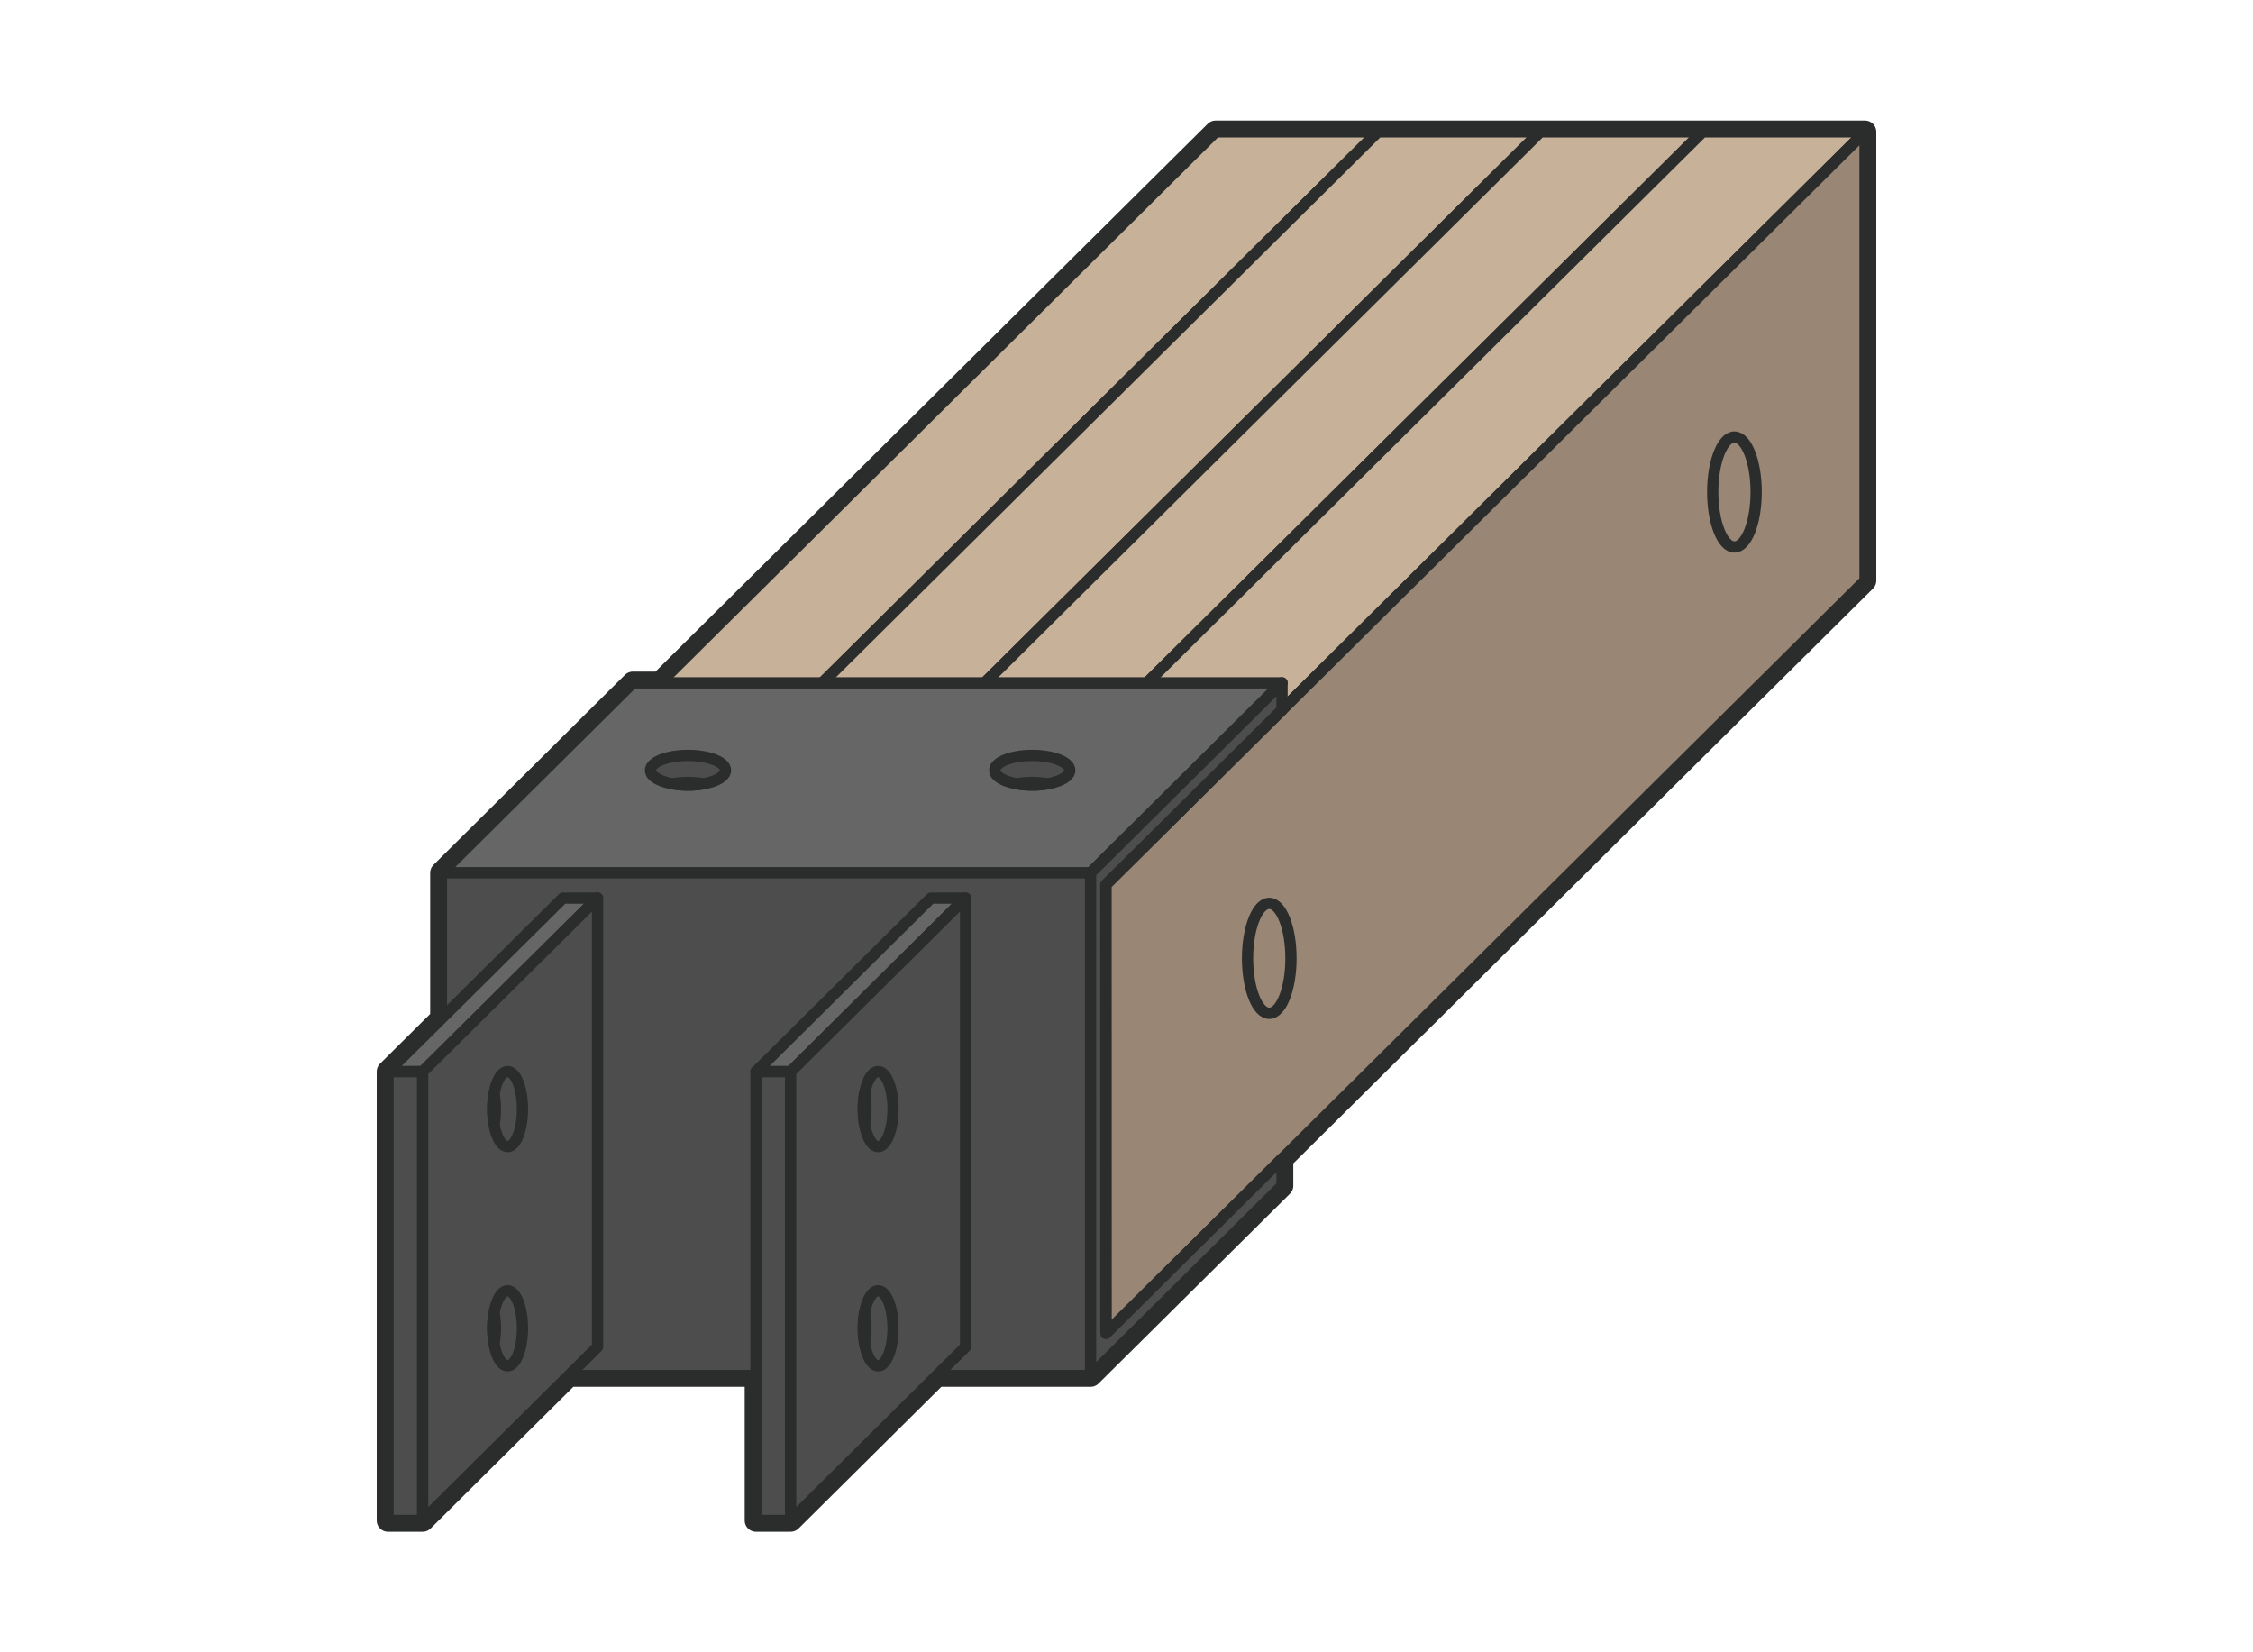
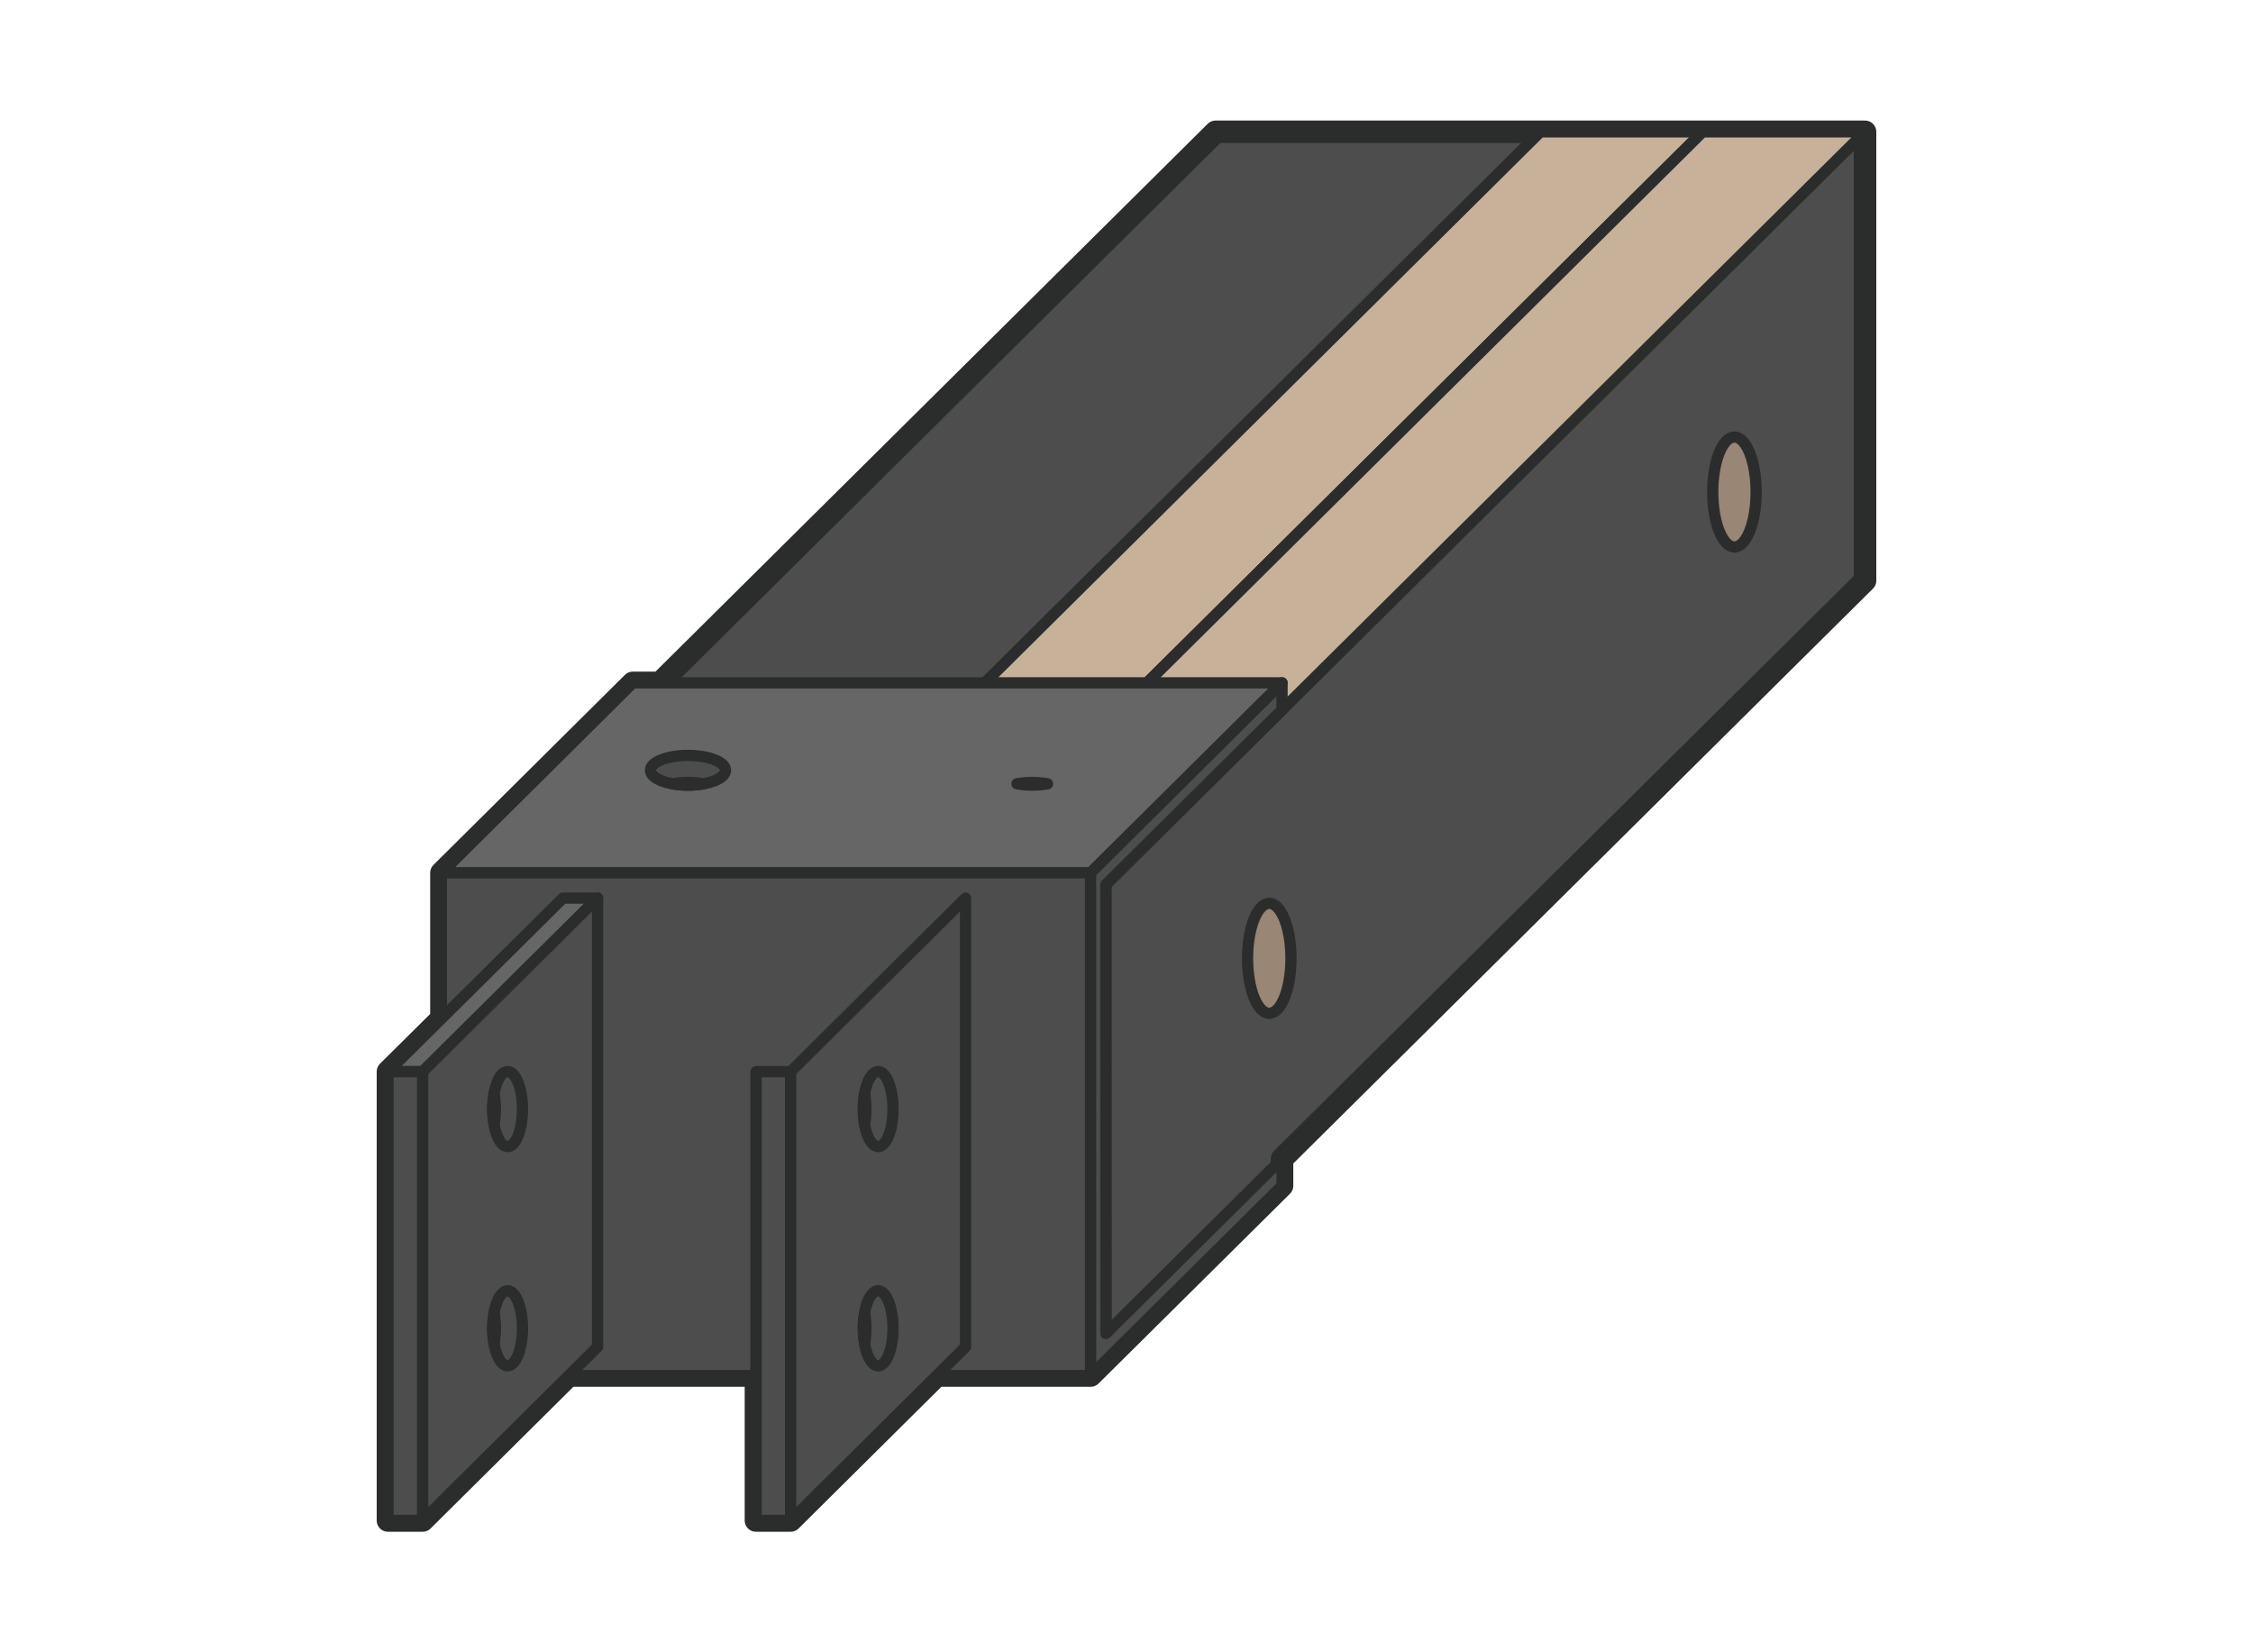
<svg xmlns="http://www.w3.org/2000/svg" id="Layer_1" viewBox="0 0 300 220">
  <defs>
    <style>      .st0, .st1 {        fill: #4d4d4d;      }      .st0, .st1, .st2, .st3, .st4 {        stroke: #2b2d2d;        stroke-linecap: round;        stroke-linejoin: round;      }      .st0, .st2, .st3, .st4 {        stroke-width: 1.5px;      }      .st1 {        stroke-width: 3px;      }      .st2 {        fill: #c7b299;      }      .st3 {        fill: #998675;      }      .st4 {        fill: #666;      }    </style>
  </defs>
  <polygon class="st1" points="248.34 17.55 161.87 17.55 87.9 90.92 84.27 90.92 58.78 116.22 58.78 135.63 51.66 142.69 51.66 202.45 56.28 202.45 75.73 183.15 100.66 183.15 100.66 202.45 105.28 202.45 124.73 183.15 145.22 183.15 170.71 157.88 170.71 154.29 248.34 77.31 248.34 17.55" />
-   <polygon class="st2" points="82.41 117.79 60.8 117.79 161.87 17.55 183.49 17.55 82.41 117.79" />
-   <polygon class="st2" points="104.02 117.79 82.4 117.79 183.48 17.55 205.09 17.55 104.02 117.79" />
  <rect class="st3" x="63.33" y="136.87" width="59.76" height="21.62" transform="translate(-54.47 240.88) rotate(-90)" />
  <rect class="st3" x="41.73" y="136.87" width="59.76" height="21.62" transform="translate(-76.07 219.28) rotate(-90)" />
  <polygon class="st2" points="125.65 117.79 104.03 117.79 205.11 17.55 226.72 17.55 125.65 117.79" />
  <rect class="st3" x="84.96" y="136.87" width="59.76" height="21.62" transform="translate(-32.84 262.51) rotate(-90)" />
  <polygon class="st2" points="147.26 117.79 125.65 117.79 226.72 17.55 248.34 17.55 147.26 117.79" />
  <rect class="st3" x="106.57" y="136.87" width="59.76" height="21.62" transform="translate(-11.22 284.13) rotate(-90)" />
-   <polygon class="st3" points="248.34 77.31 147.26 177.55 147.26 117.79 248.34 17.55 248.34 77.31" />
  <polygon class="st4" points="145.22 116.22 58.78 116.22 84.27 90.92 170.71 90.92 145.22 116.22" />
  <rect class="st0" x="58.78" y="116.22" width="86.44" height="66.94" />
  <polygon class="st0" points="170.71 90.92 170.71 94.52 147.24 117.79 147.26 177.55 170.71 154.28 170.71 157.88 145.22 183.15 145.22 116.22 170.71 90.92" />
  <polygon class="st4" points="56.28 142.69 51.66 142.69 74.96 119.58 79.57 119.58 56.28 142.69" />
  <rect class="st0" x="24.09" y="170.26" width="59.76" height="4.62" transform="translate(-118.59 226.54) rotate(-90)" />
  <polygon class="st0" points="79.57 179.34 56.28 202.45 56.28 142.69 79.57 119.58 79.57 179.34" />
-   <polygon class="st4" points="105.28 142.69 100.66 142.69 123.96 119.58 128.57 119.58 105.28 142.69" />
  <rect class="st0" x="73.09" y="170.26" width="59.76" height="4.62" transform="translate(-69.59 275.54) rotate(-90)" />
  <polygon class="st0" points="128.57 179.34 105.28 202.45 105.28 142.69 128.57 119.58 128.57 179.34" />
  <g>
-     <ellipse class="st0" cx="137.45" cy="102.56" rx="5" ry="1.98" />
    <path class="st0" d="M135.41,104.36c.63.11,1.31.18,2.04.18s1.42-.07,2.04-.18c-.63-.11-1.31-.18-2.04-.18s-1.42.07-2.04.18Z" />
  </g>
  <g>
    <ellipse class="st0" cx="116.93" cy="147.67" rx="1.98" ry="5" />
    <path class="st0" d="M115.13,145.63c-.11.63-.18,1.31-.18,2.04s.07,1.42.18,2.04c.11-.63.18-1.31.18-2.04s-.07-1.42-.18-2.04Z" />
  </g>
  <g>
    <ellipse class="st0" cx="116.93" cy="176.86" rx="1.98" ry="5" />
-     <path class="st0" d="M115.13,174.81c-.11.63-.18,1.31-.18,2.04s.07,1.42.18,2.04c.11-.63.18-1.31.18-2.04s-.07-1.42-.18-2.04Z" />
+     <path class="st0" d="M115.13,174.81c-.11.63-.18,1.31-.18,2.04s.07,1.42.18,2.04c.11-.63.18-1.31.18-2.04s-.07-1.42-.18-2.04" />
  </g>
  <g>
    <ellipse class="st0" cx="67.59" cy="147.67" rx="1.98" ry="5" />
    <path class="st0" d="M65.79,145.63c-.11.63-.18,1.31-.18,2.04s.07,1.42.18,2.04c.11-.63.18-1.31.18-2.04s-.07-1.42-.18-2.04Z" />
  </g>
  <g>
    <ellipse class="st0" cx="67.59" cy="176.86" rx="1.98" ry="5" />
    <path class="st0" d="M65.79,174.81c-.11.63-.18,1.31-.18,2.04s.07,1.42.18,2.04c.11-.63.18-1.31.18-2.04s-.07-1.42-.18-2.04Z" />
  </g>
  <g>
    <ellipse class="st0" cx="91.61" cy="102.56" rx="5" ry="1.98" />
    <path class="st0" d="M89.57,104.36c.63.11,1.31.18,2.04.18s1.42-.07,2.04-.18c-.63-.11-1.31-.18-2.04-.18s-1.42.07-2.04.18Z" />
  </g>
  <ellipse class="st3" cx="169.01" cy="127.6" rx="2.89" ry="7.32" />
  <ellipse class="st3" cx="230.95" cy="65.51" rx="2.89" ry="7.32" />
</svg>